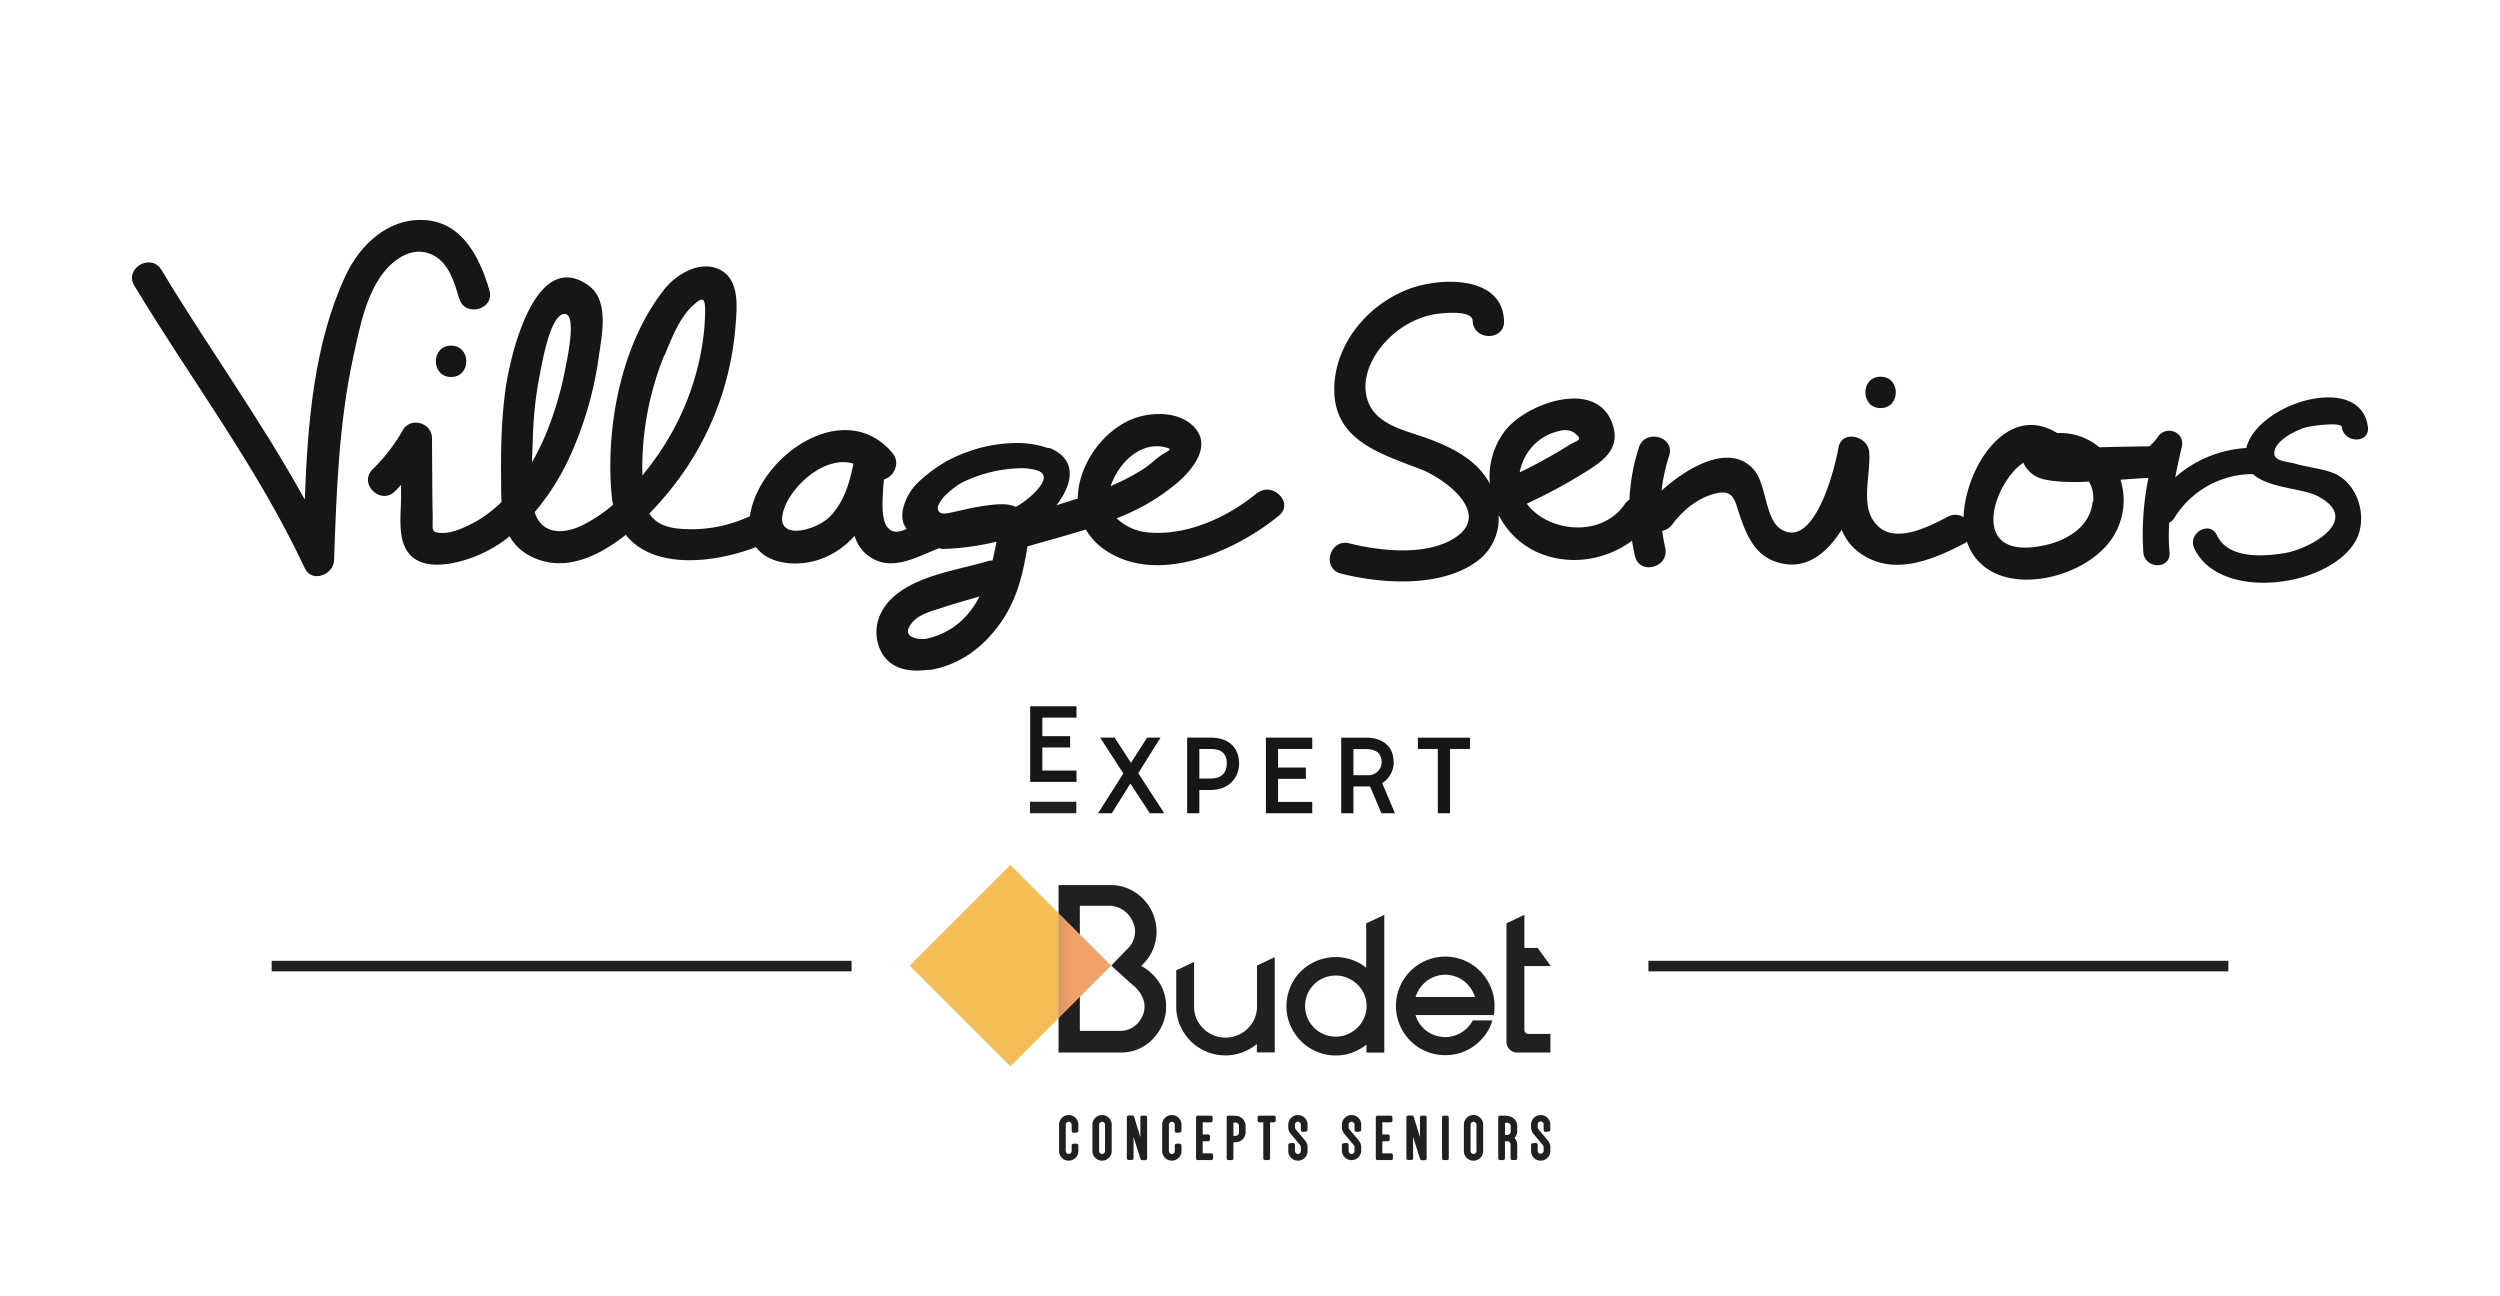
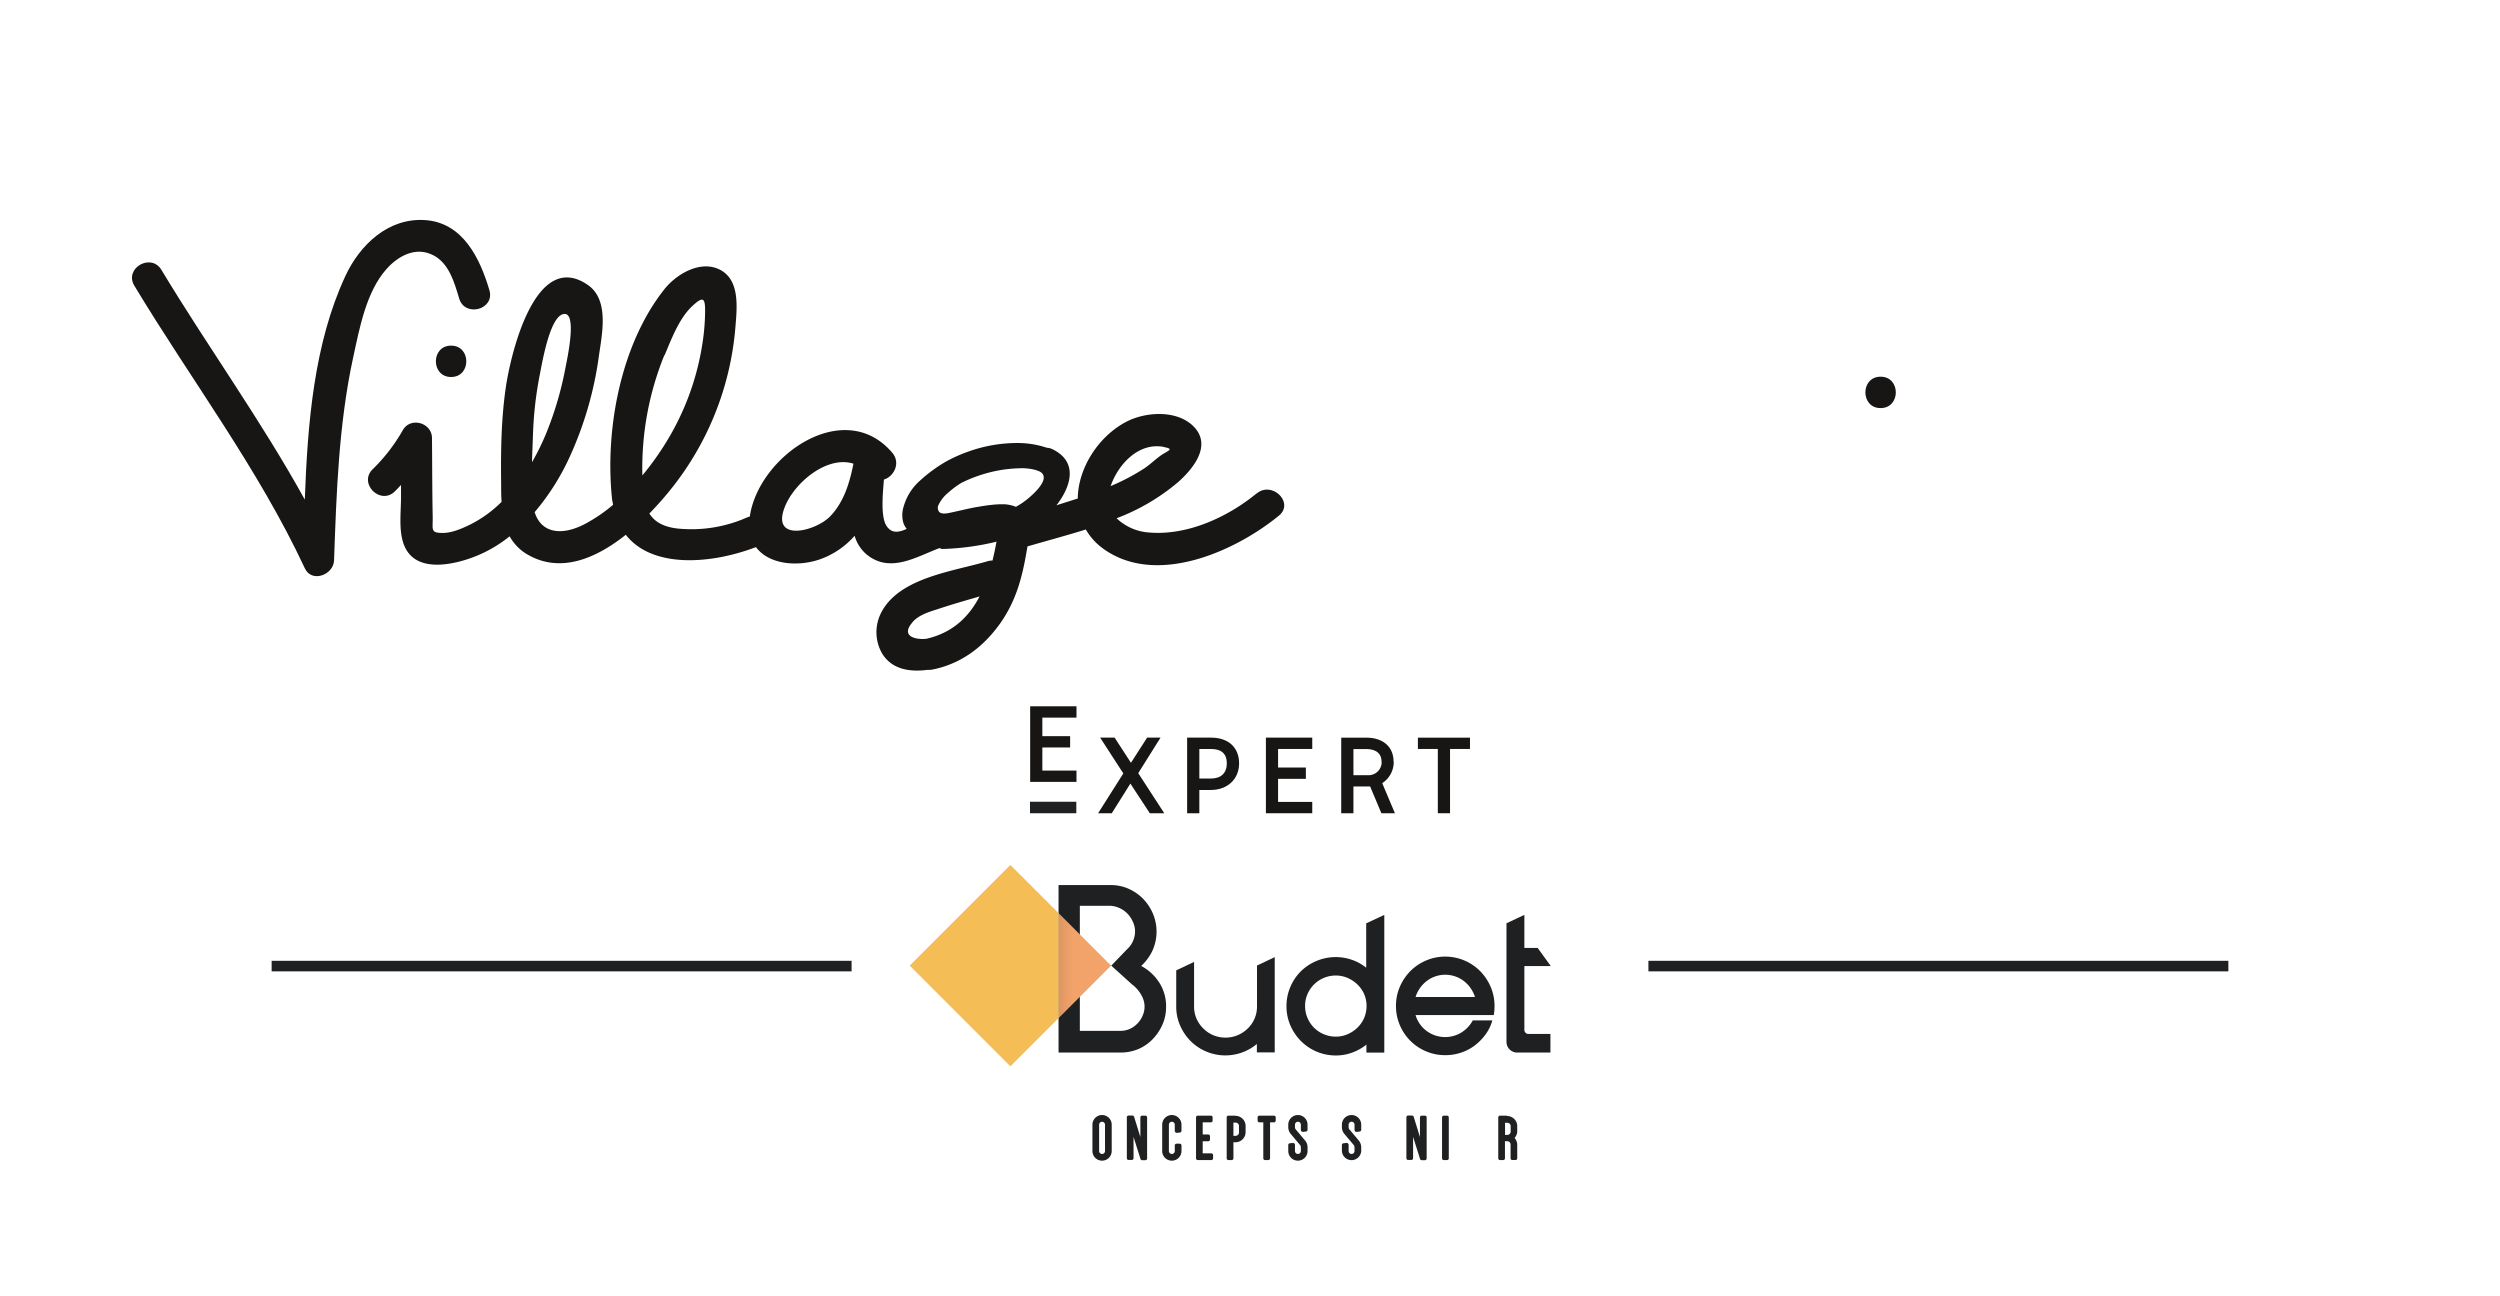
<svg xmlns="http://www.w3.org/2000/svg" id="Calque_1" data-name="Calque 1" viewBox="0 0 738.86 383.03">
  <defs>
    <style>.cls-1{fill:none;}.cls-2{fill:#1e2022;}.cls-3{fill:#171615;}.cls-4{clip-path:url(#clip-path);}.cls-5{fill:url(#Dégradé_sans_nom_27);}.cls-6{fill:#f5bd56;}</style>
    <clipPath id="clip-path">
      <polygon class="cls-1" points="312.85 300.91 328.37 285.38 312.85 269.86 312.85 300.91" />
    </clipPath>
    <linearGradient id="Dégradé_sans_nom_27" x1="-2320.13" y1="2445.13" x2="-2317.94" y2="2445.13" gradientTransform="matrix(7.08, 0, 0, -7.08, 16728.1, 17585.01)" gradientUnits="userSpaceOnUse">
      <stop offset="0" stop-color="#955d41" />
      <stop offset="0.37" stop-color="#bd7b52" />
      <stop offset="0.78" stop-color="#e39863" />
      <stop offset="1" stop-color="#f2a369" />
    </linearGradient>
  </defs>
  <title>logo-village-seniors</title>
  <rect class="cls-2" x="304.41" y="236.95" width="13.69" height="3.4" />
  <polygon class="cls-3" points="304.46 231.08 318.15 231.08 318.15 227.74 308.06 227.74 308.06 220.91 316.27 220.91 316.27 217.57 308.06 217.57 308.06 212.09 318.15 212.09 318.15 208.74 304.46 208.74 304.46 231.08" />
  <polygon class="cls-3" points="342.99 218 339.02 218 334.25 225.44 329.41 218 325.14 218 331.99 228.58 324.54 240.35 328.58 240.35 334.08 231.58 339.7 240.17 339.82 240.35 344.09 240.35 336.4 228.5 342.99 218" />
  <path class="cls-3" d="M357.92,218h-7.07v22.35h3.61v-6.88h3.43c4.9,0,8.32-3.23,8.32-7.86s-3.09-7.61-8.29-7.61m4.66,7.61c0,2.85-1.71,4.48-4.69,4.48h-3.43v-8.73h3.46c3.09,0,4.66,1.43,4.66,4.25" />
  <polygon class="cls-3" points="374.13 240.35 387.83 240.35 387.83 237 377.73 237 377.73 230.18 385.94 230.18 385.94 226.84 377.73 226.84 377.73 221.35 387.83 221.35 387.83 218 374.13 218 374.13 240.35" />
  <path class="cls-3" d="M411.86,225.11c0-4.39-3.1-7.1-8.08-7.1h-7.39v22.34H400v-7.92h4.93l3.33,7.92h4l-3.75-8.89a7.47,7.47,0,0,0,3.4-6.35m-3.57,0a3.88,3.88,0,0,1-3.86,4H400v-7.73h3.68c2.11,0,4.62.66,4.62,3.76" />
  <polygon class="cls-3" points="419.05 221.35 424.94 221.35 424.94 240.35 428.55 240.35 428.55 221.35 434.44 221.35 434.44 218.01 419.05 218.01 419.05 221.35" />
  <path class="cls-3" d="M128.15,75.48c4.6,2.45,6.16,8.06,7.55,12.73,1.69,5.7,10.64,3.28,8.94-2.46-2.8-9.45-7.86-20-19.07-20.71-10.85-.68-19.2,7.3-23.49,16.52-9.3,20-11.17,43.59-12,66.1C77.2,124.31,61.44,102.54,47.7,79.75c-3.07-5.1-11.09-.45-8,4.68,16.75,27.8,36.61,54,50.39,83.53,2.06,4.41,8.49,1.92,8.64-2.34.71-20.1,1.38-40.36,5.67-60.08,1.86-8.54,3.8-19.16,9.73-25.92,3.57-4.06,8.85-6.88,14-4.14" />
  <path class="cls-3" d="M133.32,111.42c6,0,6-9.27,0-9.27s-6,9.27,0,9.27" />
  <path class="cls-3" d="M371.4,145.81c-8.52,7-20.35,12.47-31.62,11.58a15.39,15.39,0,0,1-9.78-4.22,62,62,0,0,0,18.18-10.68c4.42-3.92,10-10.74,4.73-16.3-4.92-5.17-14.38-4.54-20.15-1.48-8.21,4.35-14.14,13.7-14.23,22.62q-3.13,1-6.3,2c4.29-5.5,6.56-12.82-1.21-16.58a3.87,3.87,0,0,0-1.59-.41c-.56-.18-1.12-.35-1.71-.51a27.11,27.11,0,0,0-7-.9,42.89,42.89,0,0,0-7.42.64,43.61,43.61,0,0,0-7.14,1.9,45.31,45.31,0,0,0-6.24,2.75,43.68,43.68,0,0,0-8,5.81,16,16,0,0,0-4.88,7.77,8.39,8.39,0,0,0-.08,4.65,6.1,6.1,0,0,0,1,1.86c-2.2,1-4.33,1.48-5.89-.78-1.79-2.59-1.24-9-.83-13.81,2.89-.83,5.08-4.85,2.45-7.93-14.26-16.7-39.55,1.06-42.09,18.87a6.39,6.39,0,0,0-.78.25,40.46,40.46,0,0,1-20.59,3.29c-4.29-.49-6.81-2.05-8.31-4.44,2.06-2.11,3.92-4.21,5.51-6.14a87.91,87.91,0,0,0,19.9-48.74c.45-5.66,1.52-14.14-4.64-17.21-5.75-2.87-12.82,1.38-16.32,5.8-13,16.37-17.6,41.57-15.5,61.86.07.66.22,1.23.33,1.85a45.93,45.93,0,0,1-8.56,5.8c-6.68,3.4-12.66,2.64-14.63-3.62a69.85,69.85,0,0,0,10.17-15.92A106,106,0,0,0,177,105.21c.89-6.33,3.15-16.48-3.18-20.93-15.7-11-22.92,20.78-24.28,29.87-1.42,9.52-1.55,19.15-1.43,28.76,0,1.82,0,3.63.13,5.41a36.09,36.09,0,0,1-9,6.57c-2.38,1.19-5.55,2.6-8.28,2.62-3.86,0-3-.9-3.08-4.84-.15-7.73-.14-15.46-.21-23.19,0-4.54-6.34-6.38-8.63-2.34a51.48,51.48,0,0,1-8.9,11.54c-4.27,4.18,2.28,10.73,6.55,6.55.64-.63,1.23-1.27,1.83-1.91,0,1.18,0,2.37,0,3.55,0,4.21-.66,9.2.58,13.31,2.18,7.22,9.41,7.45,15.79,6a39,39,0,0,0,15.73-7.68,14.18,14.18,0,0,0,5.85,5.7c9.61,5.22,19.94.65,28.48-6.15,8,10.23,25.72,8.54,38.47,3.64,3.81,5.18,12.38,5.92,19,3.58a24.39,24.39,0,0,0,10.16-6.93,11.29,11.29,0,0,0,3.42,5.42c6.92,5.8,14.59.91,21.61-1.76.29.07.55.19.84.25a76.29,76.29,0,0,0,16.06-2.16c-.34,1.86-.73,3.74-1.18,5.58a4.86,4.86,0,0,0-1.43.19c-10,3-26.16,4.78-31.49,15.24a12.64,12.64,0,0,0,.32,12.08c2.93,4.75,8.31,5.47,13.41,4.79l.15,0a4.89,4.89,0,0,0,1.25-.08c8.45-1.67,15-6.61,19.95-13.5,5.13-7.22,6.8-14.57,8.17-22.9,5.59-1.63,11.45-3.19,17.25-5a18.11,18.11,0,0,0,5.3,5.78c15.62,11.12,38.86.69,51.77-9.88,4.62-3.78-2-10.31-6.55-6.56m-212-34.57c.71-3.49,2.87-17,6.81-18.36,4.69-1.59,1.3,13.56.92,15.57a100.64,100.64,0,0,1-5.65,19.39,72.78,72.78,0,0,1-4.28,8.75c.07-2.53.17-5.06.27-7.51a110,110,0,0,1,1.93-17.84m37-6.27c2-4.8,4.3-10.91,8.15-14.51,3.28-3.06,3.84-2.44,3.81,1.67a65.3,65.3,0,0,1-.71,8.84,78.22,78.22,0,0,1-11.2,30.35,85.7,85.7,0,0,1-6.63,9.17A88.76,88.76,0,0,1,196.33,105m49,47.62c-4.35,4.48-17.54,7.72-13.39-2.79,2.82-7.15,12.45-15.27,20.29-12.79-1.12,5.62-2.81,11.36-6.9,15.58M344,132.13c3.19.6,1.23,1-1,2.53-1.77,1.27-3.31,2.84-5.17,4a62.36,62.36,0,0,1-9.59,5c2.3-6.59,8.38-13,15.73-11.57M288.92,149.8q-2.15.39-4.2.87c-1.37.31-2.61.59-3.74.83-1.77.41-2.9.35-3.39-.2a1.91,1.91,0,0,1-.15-2.2,10.18,10.18,0,0,1,2.68-3.38,25.39,25.39,0,0,1,4-3,38.53,38.53,0,0,1,5.49-2.26,40,40,0,0,1,11.54-2.06,16.1,16.1,0,0,1,4.64.43,12,12,0,0,1,1.39.48c4.3,2.12-3.37,8.2-4.93,9.24-.66.45-1.34.86-2,1.24a10.72,10.72,0,0,0-3.43-.76,27.45,27.45,0,0,0-3.72.18c-1.37.14-2.76.35-4.19.61m-19.23,34.06c1.84-2.11,4.76-3,7.3-3.8,4.13-1.39,8.34-2.59,12.53-3.81-3.12,6-7.95,10.77-15.79,12.53-3.23.31-7.66-.78-4-4.92" />
  <path class="cls-3" d="M555.8,120.61c6,0,6-9.28,0-9.28s-6,9.28,0,9.28" />
-   <path class="cls-3" d="M681.71,126.26c1.11-.33,10.18-1.68,10.39-.05.61,4.87,8.34,4.93,7.72,0-2.06-16.34-32.63-7.24-35.94,6.2a34.92,34.92,0,0,0-21,8.65c.58-3,1.24-6,1.94-9,1-4.41-4.56-6.5-7.06-3a11.83,11.83,0,0,1-2.58,2.85c-4.57.05-10.89.17-14.73.29A17.87,17.87,0,0,0,608,128c-15-9.31-27.21,10.47-27.69,24.86a4.45,4.45,0,0,0-4.6-.16c-6.37,3.3-17.24,9-22.28.81-3.29-5.33-.51-13.84-1-19.89-.35-4.84-8.2-6.73-9.1-1.23s-7,30.23-17,24c-4.63-2.89-4.26-13-7.81-17.36-6.93-8.39-19.72-1.1-27.46,6a52.86,52.86,0,0,1,2.24-10.31c1.83-5.69-7.11-8.12-8.94-2.46a59,59,0,0,0-2.79,15.42,5,5,0,0,0-1.42,1.37c-7.06,10.21-23,8-28.92-.2a152.68,152.68,0,0,0,16.06-8.57c5-3.1,11.3-6.6,9.65-13.6-3.61-15.4-25.55-7.85-32.13.62A22.44,22.44,0,0,0,440.33,143a21.71,21.71,0,0,0-3.64-4.92c-4-4-9.17-6.4-14.37-8.35-7.11-2.67-16.66-4.13-18.49-12.75-1.59-7.5,3.85-15.34,9.6-19.52a26.28,26.28,0,0,1,9.29-4.34c1.94-.46,12.39-1.9,12.52,1.71.23,5.94,9.5,6,9.27,0C444,81.3,425.63,81.92,416.42,85.4c-11.84,4.47-21.42,15.52-22.06,28.45-.79,16.07,13.22,20.1,25.5,24.82,6.88,2.63,21,12.86,10.43,20.08-8.35,5.68-22.37,4.14-31.51,1.83-5.79-1.46-8.26,7.48-2.47,8.94,12.17,3.07,29.9,4.26,40.55-3.89a15.57,15.57,0,0,0,6.05-13.1l.15-.06a23.77,23.77,0,0,0,10.61,10.42c9.33,4.54,20.61,2.94,28.67-3.09.23,1.51.51,3,.86,4.54,1.35,5.81,10.29,3.35,8.94-2.46-.39-1.69-.66-3.36-.88-5a4.66,4.66,0,0,0,3-1.91c3.14-4.26,7.78-8,13-9.18s5.48,2.31,6.94,6.59c1.94,5.68,4.34,11.46,10.49,13.6,8.56,3,15.06-2.16,19.62-9.44a15,15,0,0,0,5.73,7.14c9.66,6.6,21,1.84,30.27-2.95a4.71,4.71,0,0,0,1-.66c6.08,17.91,34.63,12.09,43.12-1.29a20.24,20.24,0,0,0,2.27-17c3-.22,5.8-.43,8.26-.53a82.35,82.35,0,0,0-1.5,22.07c.42,4.92,8.15,5,7.72,0a63.71,63.71,0,0,1-.09-8.84,3.73,3.73,0,0,0,1.54-1.43,27.27,27.27,0,0,1,23.22-12.93c4.59,4.2,14.76,4.2,19.09,6.48,13.48,7.09-2.37,15.64-9.61,16.84-6.53,1.09-16.84,1.76-20.14-5.26-2.12-4.5-8.78-.58-6.67,3.9,7.48,15.9,39.86,11.52,47.63-2.16,3.88-6.85.75-17.44-6.82-20.22-3.46-1.28-7.4-1.61-11-2.66-2.59-.76-7.35-.61-5.92-4.36,1.17-3.08,6.28-5.55,9.2-6.43m-222.45,1.61c2.28-.77,4.52-1.28,6.46.33,2.39,2,.37,1.94-1.85,3.34a154.39,154.39,0,0,1-14.64,8.08,16.22,16.22,0,0,1,1.84-5,15.14,15.14,0,0,1,8.19-6.78m159.3,20.48c-.71,7.23-7.37,11.32-13.85,12.76C581,166.4,589.2,142.52,598,136.76a8.53,8.53,0,0,0,5.84,4.84c3.5.87,8.4,1,13.55.75a9.81,9.81,0,0,1,1.21,6" />
  <rect class="cls-2" x="80.28" y="283.96" width="171.4" height="3.12" />
  <rect class="cls-2" x="487.18" y="283.96" width="171.4" height="3.12" />
-   <path class="cls-2" d="M315.83,329.54A2.86,2.86,0,0,0,313,332.4v7.78a2.85,2.85,0,1,0,5.7,0v-1.65a.52.52,0,0,0-.52-.52h-.93a.52.52,0,0,0-.53.52v1.65a.87.87,0,0,1-1.74,0V332.4a.87.87,0,1,1,1.74,0v1.89l.18.39.41.13.93-.1a.52.52,0,0,0,.46-.53V332.4a2.85,2.85,0,0,0-2.85-2.86" />
  <path class="cls-2" d="M325.71,329.54a2.86,2.86,0,0,0-2.85,2.86v7.78a2.85,2.85,0,0,0,5.7,0V332.4a2.85,2.85,0,0,0-2.85-2.86m-.87,2.86a.87.87,0,1,1,1.74,0v7.78a.87.87,0,0,1-1.74,0Z" />
  <path class="cls-2" d="M338.49,329.72h-.93a.53.53,0,0,0-.53.53v5.81l-1.85-6a.53.53,0,0,0-.5-.37h-1.13a.52.52,0,0,0-.52.53v12.08a.52.52,0,0,0,.52.52h.93a.52.52,0,0,0,.53-.52V336l2.05,6.52a.53.53,0,0,0,.5.37h.93a.52.52,0,0,0,.53-.52V330.25a.53.53,0,0,0-.53-.53" />
  <path class="cls-2" d="M346.33,329.54a2.86,2.86,0,0,0-2.85,2.86v7.78a2.85,2.85,0,0,0,5.7,0v-1.65a.52.52,0,0,0-.52-.52h-.93a.52.52,0,0,0-.53.52v1.65a.87.87,0,0,1-1.74,0V332.4a.87.87,0,1,1,1.74,0v1.89l.18.39.4.13.94-.1a.53.53,0,0,0,.46-.53V332.4a2.86,2.86,0,0,0-2.85-2.86" />
  <path class="cls-2" d="M358,340.87h-2.55v-3.58h1.64a.52.52,0,0,0,.52-.53v-.95a.52.52,0,0,0-.52-.52h-1.64V331.7h2.41a.52.52,0,0,0,.52-.52v-.93a.52.52,0,0,0-.52-.53H354a.52.52,0,0,0-.52.53v12.08a.52.52,0,0,0,.52.52h4a.52.52,0,0,0,.52-.52v-.94a.52.52,0,0,0-.52-.52" />
  <path class="cls-2" d="M365.12,329.72h-2.06a.52.52,0,0,0-.52.53v12.08a.52.52,0,0,0,.52.52H364a.52.52,0,0,0,.53-.52v-4.74h.6a3,3,0,0,0,3-3v-1.81a3,3,0,0,0-3-3m-.6,2h.6a1,1,0,0,1,1.05,1.05v1.81a1,1,0,0,1-1.05,1.05h-.6Z" />
  <path class="cls-2" d="M376.5,329.72h-4.29a.53.53,0,0,0-.53.53v.93a.52.52,0,0,0,.53.52h1.15v10.63a.52.52,0,0,0,.53.52h.95a.52.52,0,0,0,.52-.52V331.7h1.14a.52.52,0,0,0,.53-.52v-.93a.53.53,0,0,0-.53-.53" />
  <path class="cls-2" d="M383.59,329.54a2.86,2.86,0,0,0-2.85,2.86v.8a3.13,3.13,0,0,0,.66,1.84l2.84,3.38a1.1,1.1,0,0,1,.22.59v1.17a.87.87,0,1,1-1.74,0V338.3l-.18-.39-.41-.13-.93.11a.51.51,0,0,0-.46.52v1.77a2.85,2.85,0,1,0,5.7,0V339a3.15,3.15,0,0,0-.68-1.87l-2.85-3.39a1,1,0,0,1-.19-.55v-.8a.87.87,0,1,1,1.74,0V334l.18.4.41.13.93-.11a.53.53,0,0,0,.46-.52v-1.5a2.86,2.86,0,0,0-2.85-2.86" />
  <path class="cls-2" d="M399.45,329.54a2.86,2.86,0,0,0-2.86,2.86v.8a3.2,3.2,0,0,0,.66,1.84l2.85,3.38a1.1,1.1,0,0,1,.22.59v1.17a.87.87,0,0,1-1.74,0V338.3l-.18-.39-.41-.13-.93.11a.51.51,0,0,0-.47.52v1.77a2.86,2.86,0,0,0,5.71,0V339a3.15,3.15,0,0,0-.68-1.87l-2.85-3.39a1,1,0,0,1-.19-.55v-.8a.87.87,0,1,1,1.74,0V334l.17.4.41.13.93-.11a.53.53,0,0,0,.47-.52v-1.5a2.86,2.86,0,0,0-2.85-2.86" />
-   <path class="cls-2" d="M411.1,340.87h-2.56v-3.58h1.64a.53.53,0,0,0,.53-.53v-.95a.52.52,0,0,0-.53-.52h-1.64V331.7H411a.52.52,0,0,0,.53-.52v-.93a.53.53,0,0,0-.53-.53h-3.86a.53.53,0,0,0-.53.53v12.08a.52.52,0,0,0,.53.52h4a.52.52,0,0,0,.52-.52v-.94a.52.52,0,0,0-.52-.52" />
  <path class="cls-2" d="M421.12,329.72h-.93a.53.53,0,0,0-.53.53v5.81l-1.85-6a.53.53,0,0,0-.5-.37h-1.13a.53.53,0,0,0-.53.53v12.08a.52.52,0,0,0,.53.52h.93a.52.52,0,0,0,.52-.52V336l2.06,6.52a.52.52,0,0,0,.5.37h.93a.52.52,0,0,0,.52-.52V330.25a.52.52,0,0,0-.52-.53" />
  <path class="cls-2" d="M427.65,329.72h-.93a.53.53,0,0,0-.53.53v12.08a.52.52,0,0,0,.53.52h.93a.52.52,0,0,0,.53-.52V330.25a.53.53,0,0,0-.53-.53" />
-   <path class="cls-2" d="M435.49,329.54a2.86,2.86,0,0,0-2.85,2.86v7.78a2.85,2.85,0,1,0,5.7,0V332.4a2.86,2.86,0,0,0-2.85-2.86m-.87,2.86a.87.87,0,1,1,1.74,0v7.78a.87.87,0,1,1-1.74,0Z" />
  <path class="cls-2" d="M445.38,329.72h-2.05a.53.53,0,0,0-.53.53v12.08a.52.52,0,0,0,.53.52h.93a.52.52,0,0,0,.52-.52v-5.06h.6a1,1,0,0,1,1.06,1.05v4a.52.52,0,0,0,.52.52h.93a.52.52,0,0,0,.52-.52v-4a3,3,0,0,0-.79-2,3,3,0,0,0,.79-2v-1.49a3,3,0,0,0-3-3m-.6,2h.6a1,1,0,0,1,1.06,1.05v1.49a1,1,0,0,1-1.06,1.05h-.6Z" />
-   <path class="cls-2" d="M456.38,334.4l.41.13.93-.11a.52.52,0,0,0,.47-.52v-1.5a2.85,2.85,0,1,0-5.7,0v.8a3.19,3.19,0,0,0,.65,1.84l2.84,3.37a1.08,1.08,0,0,1,.23.6v1.17a.88.88,0,0,1-1.75,0V338.3l-.17-.39-.41-.13-.93.11a.51.51,0,0,0-.46.52v1.77a2.85,2.85,0,0,0,5.7,0V339a3.15,3.15,0,0,0-.68-1.87l-2.85-3.39a1,1,0,0,1-.2-.55v-.8a.88.88,0,1,1,1.75,0V334Z" />
  <path class="cls-2" d="M342.59,290.38a14.05,14.05,0,0,0-5.32-4.9,14.46,14.46,0,0,0,3.32-4.5,13.66,13.66,0,0,0,.13-11,14.39,14.39,0,0,0-2.9-4.36,13.93,13.93,0,0,0-4.27-2.95,12.91,12.91,0,0,0-5.27-1.09H312.85v49.49H331.1a13.46,13.46,0,0,0,5.27-1,13.12,13.12,0,0,0,4.26-2.91,14.75,14.75,0,0,0,2.91-4.31,12.79,12.79,0,0,0,1.09-5.27,13,13,0,0,0-2-7.17m-4.68,9.08a7.58,7.58,0,0,1-2.59,3.72,6.67,6.67,0,0,1-4.22,1.45h-12V267.71h9.2a7.74,7.74,0,0,1,6.45,4.69,6.56,6.56,0,0,1,.5,4.36,7.06,7.06,0,0,1-2.22,3.81l-4.64,4.82,6.16,5.57a9.92,9.92,0,0,1,3.06,3.78,6.55,6.55,0,0,1,.32,4.72" />
  <g class="cls-4">
    <rect class="cls-5" x="312.84" y="269.86" width="15.53" height="31.05" />
  </g>
  <polygon class="cls-6" points="312.85 269.86 298.61 255.62 268.85 285.38 298.61 315.15 312.85 300.91 312.85 269.86" />
  <path class="cls-2" d="M380.21,297.37a14.32,14.32,0,0,1,1.14-5.67,14.5,14.5,0,0,1,3.11-4.64A14.66,14.66,0,0,1,389.1,284a14.63,14.63,0,0,1,10.49-.32,14.11,14.11,0,0,1,4.18,2.32V272.89l5.35-2.5v40.69h-5.28v-2.35a14.89,14.89,0,0,1-4.18,2.35,14,14,0,0,1-4.88.86,14.52,14.52,0,0,1-10.32-4.29,15.14,15.14,0,0,1-3.11-4.63,14.16,14.16,0,0,1-1.14-5.65m5.5-.07a8.88,8.88,0,0,0,.71,3.54,9.21,9.21,0,0,0,1.93,2.89,9.12,9.12,0,0,0,6.43,2.64,8.75,8.75,0,0,0,3.49-.71,9.74,9.74,0,0,0,2.9-1.93,9,9,0,0,0,2-2.89,9.06,9.06,0,0,0,.71-3.54,8.83,8.83,0,0,0-.71-3.5,9,9,0,0,0-2-2.85,9.74,9.74,0,0,0-2.9-1.93,8.75,8.75,0,0,0-3.49-.71,9.12,9.12,0,0,0-6.43,2.64,9.26,9.26,0,0,0-1.93,2.85,8.66,8.66,0,0,0-.71,3.5" />
  <path class="cls-2" d="M435.92,300H418.36a9,9,0,0,0,3.25,4.68,9.22,9.22,0,0,0,10.32.46,9.65,9.65,0,0,0,3.35-3.57h5.78a13,13,0,0,1-2,4.14,16.06,16.06,0,0,1-3.18,3.25,13.89,13.89,0,0,1-4.07,2.14,14.7,14.7,0,0,1-4.68.75,14.29,14.29,0,0,1-5.67-1.14,14.42,14.42,0,0,1-7.75-7.75,14.29,14.29,0,0,1-1.14-5.67,14.07,14.07,0,0,1,1.14-5.64,15.07,15.07,0,0,1,3.11-4.64,14.54,14.54,0,0,1,20.63,0,15,15,0,0,1,3.1,4.64,14.08,14.08,0,0,1,1.15,5.64,16.8,16.8,0,0,1-.22,2.71Zm0-5.35a9.71,9.71,0,0,0-3.28-4.71,9.06,9.06,0,0,0-11,0,9.71,9.71,0,0,0-3.28,4.71Z" />
  <path class="cls-2" d="M371.5,285.36v12.08h0a9.08,9.08,0,0,1-.71,3.58,9,9,0,0,1-2,2.92,9.6,9.6,0,0,1-3,2,9.46,9.46,0,0,1-7.24,0,9.23,9.23,0,0,1-2.94-2,9.34,9.34,0,0,1-2-2.92,9.09,9.09,0,0,1-.71-3.54V284.29l-5.27,2.49v10.66h0V298h0a14,14,0,0,0,1.11,5,15,15,0,0,0,3.1,4.64,14.55,14.55,0,0,0,15.95,3.14,15,15,0,0,0,3.67-2.23v2.48h5.28V282.87Z" />
  <path class="cls-2" d="M458.22,305.58h-6.5a1.2,1.2,0,0,1-1.2-1.16V285.52h7.81l-3.88-5.36h-3.93v-9.78l-5.29,2.49v35.05a3.16,3.16,0,0,0,3.16,3.16h9.83Z" />
</svg>